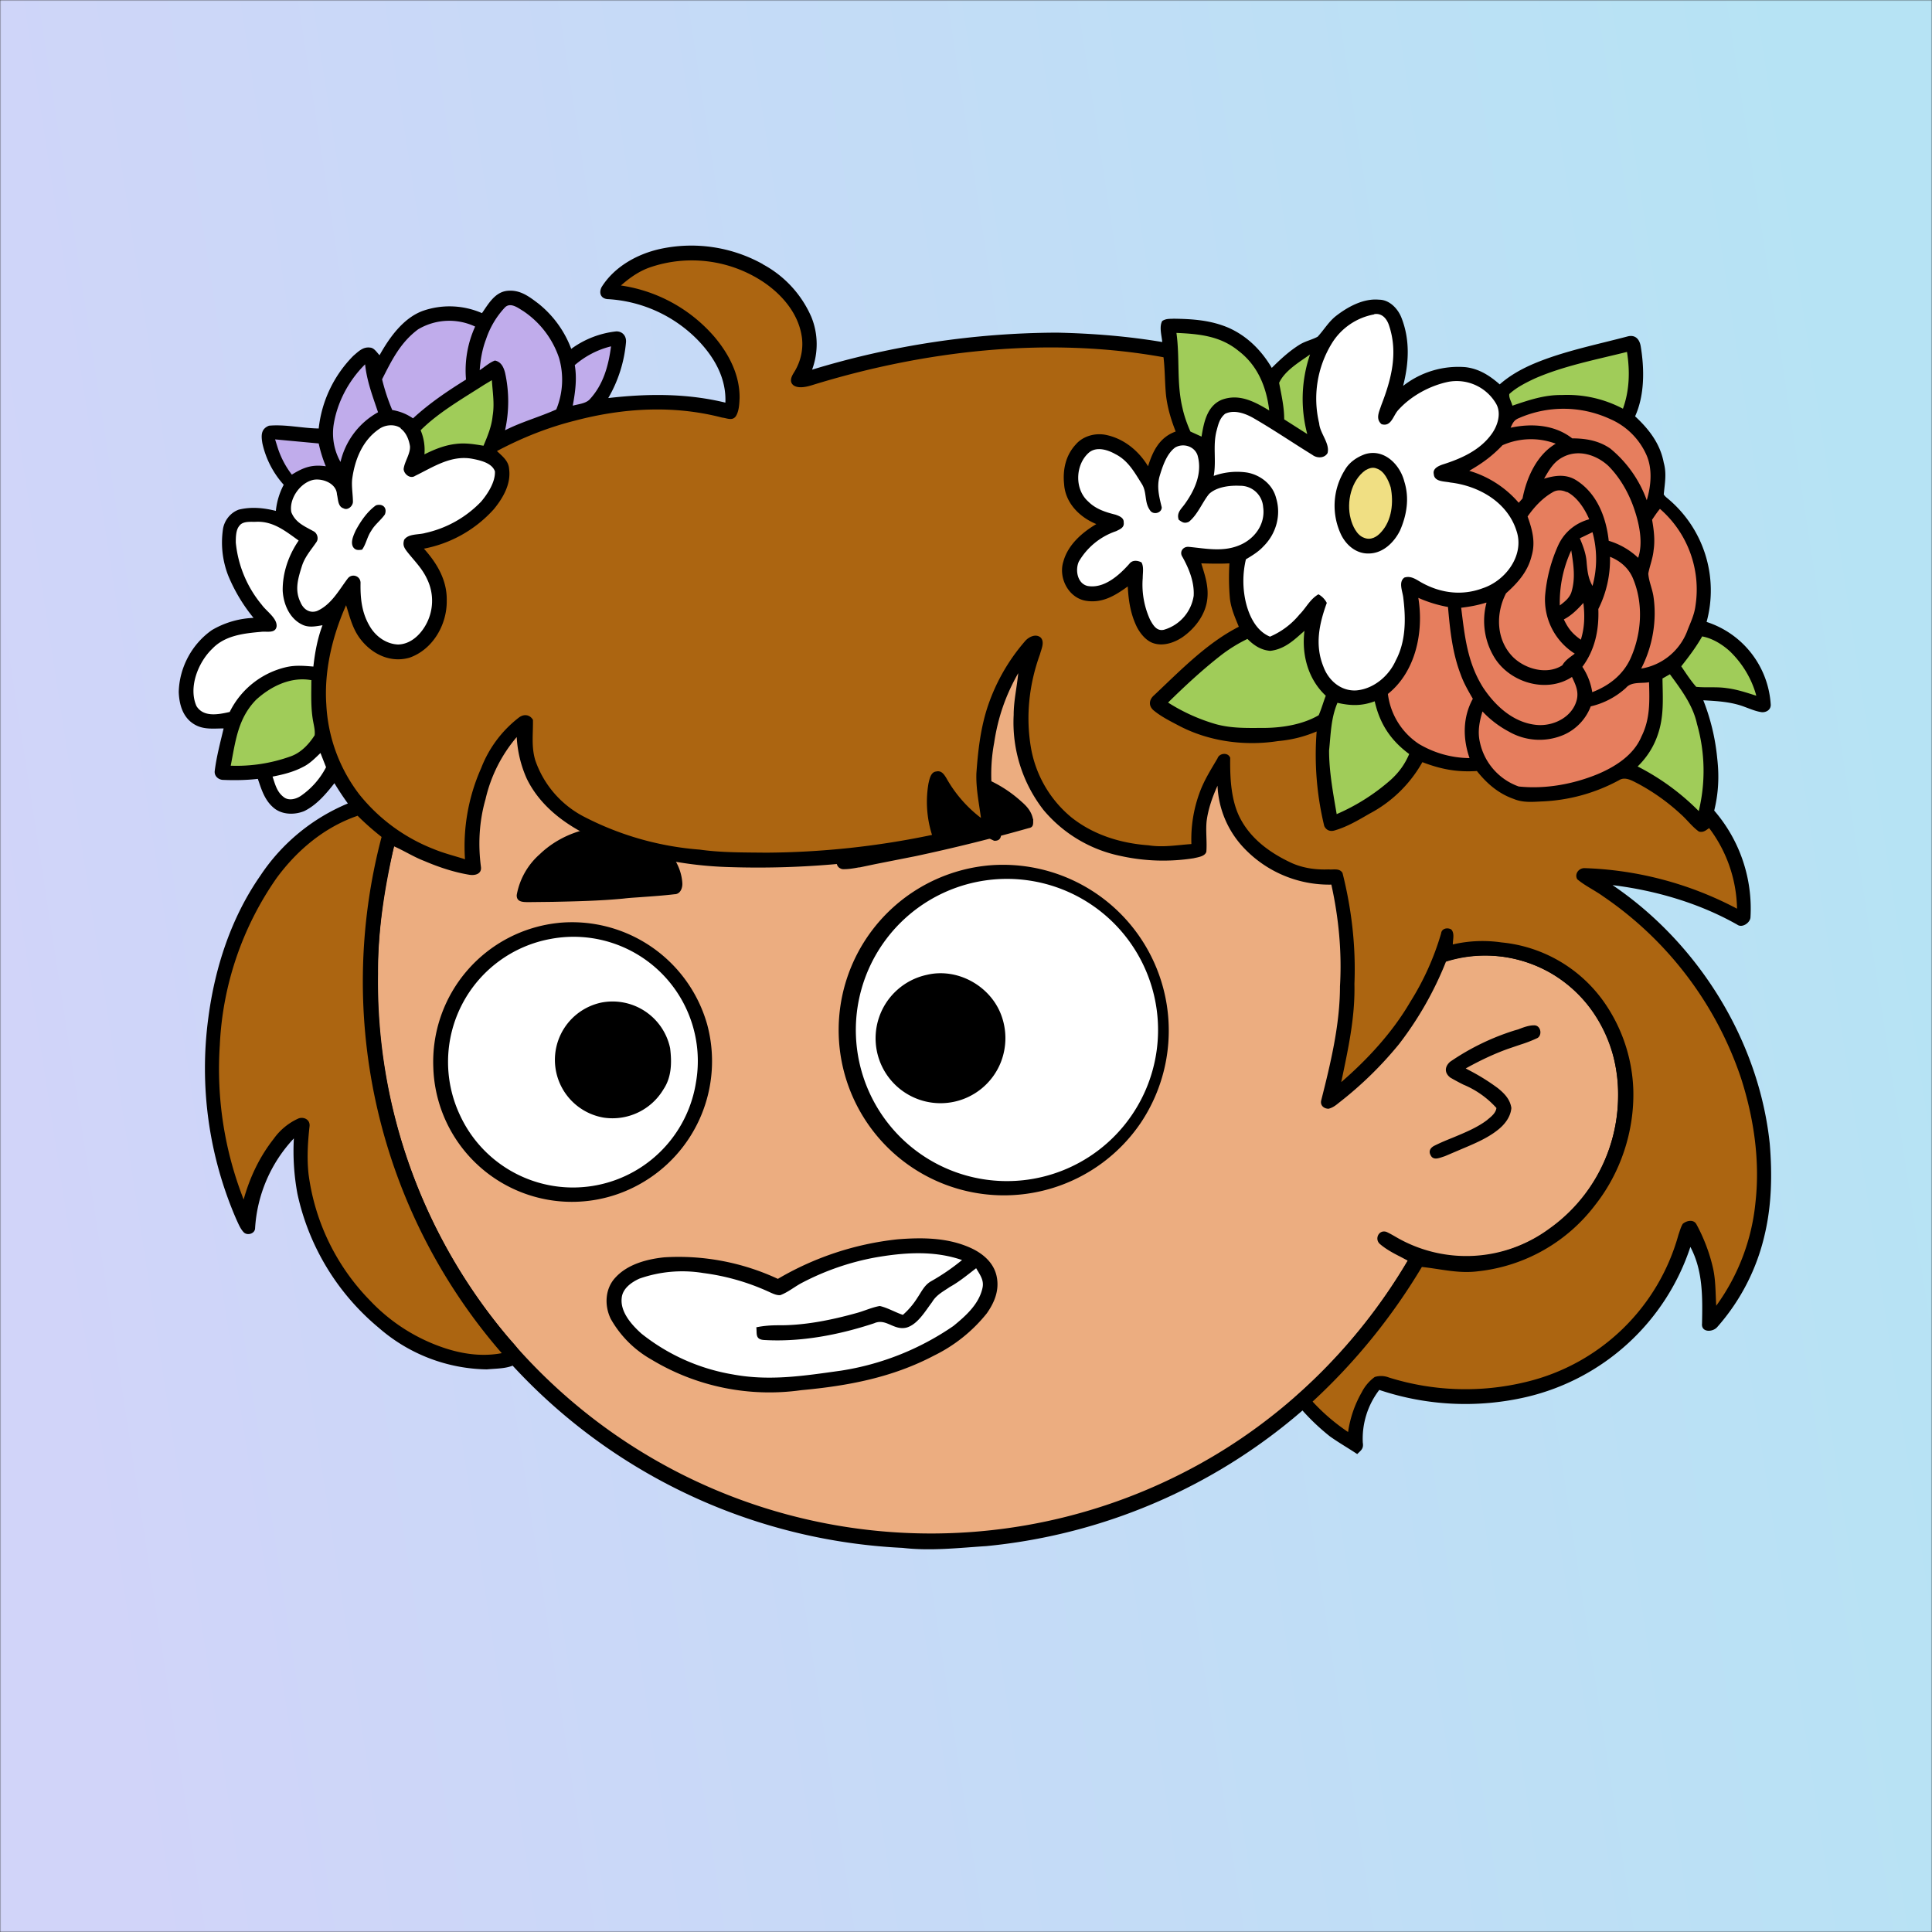
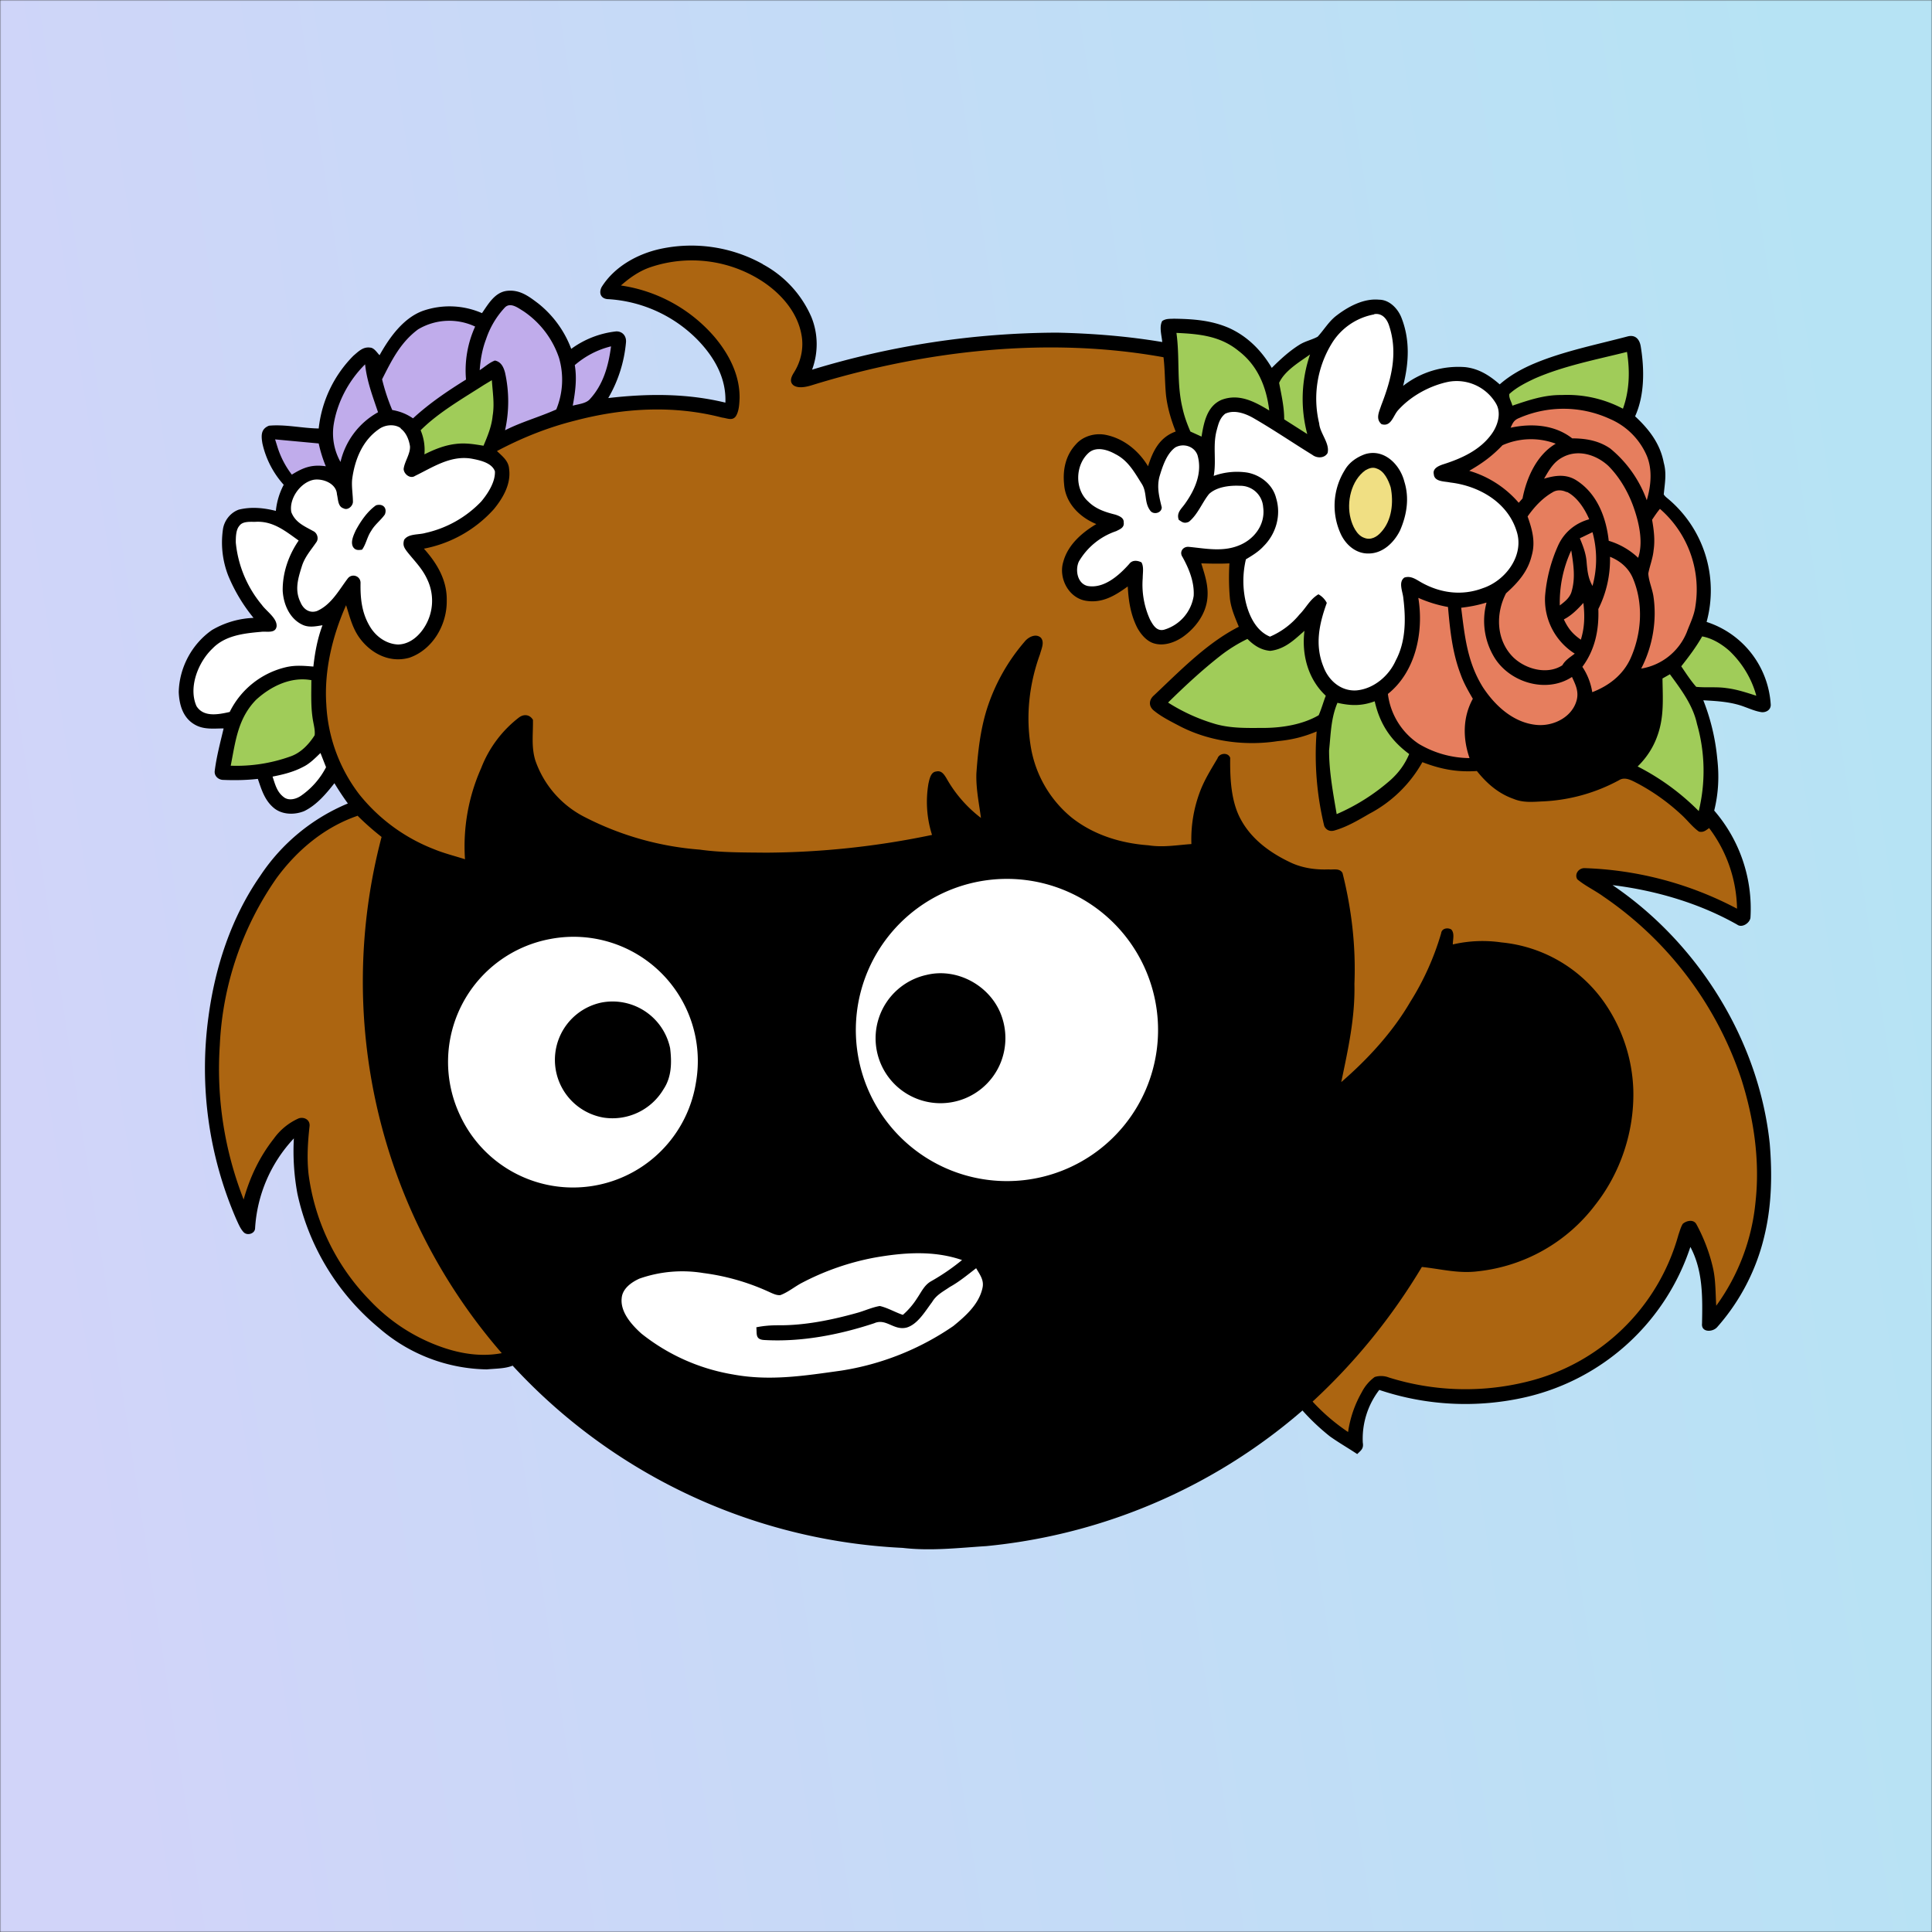
<svg xmlns="http://www.w3.org/2000/svg" viewBox="0 0 762 762" fill="none" shape-rendering="auto">
  <rect x="0" y="0" width="762" height="762" fill="#333333" stroke="none" />
  <mask id="viewboxMask">
    <rect width="762" height="762" rx="0" ry="0" x="0" y="0" fill="#fff" />
  </mask>
  <g mask="url(#viewboxMask)">
    <rect fill="url(#backgroundLinear)" width="762" height="762" x="0" y="0" />
    <defs>
      <linearGradient id="backgroundLinear" gradientTransform="rotate(351 0.5 0.5)">
        <stop stop-color="#d1d4f9" />
        <stop offset="1" stop-color="#b6e3f4" />
      </linearGradient>
    </defs>
    <path d="M396 164.8a224.8 224.8 0 0 1 104.8 42.4c6.2 4.9 12.5 9.4 18 15a225.4 225.4 0 0 1 71.8 149 58.5 58.5 0 0 1 50.9 42.2 71 71 0 0 1-27.6 76.5c-11 7.7-24.5 12-38 11.7-5 0-10-1.6-15-1.8-1.9 2.2-3.3 4.9-4.8 7.3A223.3 223.3 0 0 1 389 609.8c-11 .7-21.9 2-33 .7a223.7 223.7 0 0 1-178.8-342.3A223.4 223.4 0 0 1 352 163.5c14.6-1.4 29.4-.3 44 1.3Z" fill="#000" />
-     <path fill-rule="evenodd" clip-rule="evenodd" d="M498.8 213.2A216 216 0 0 0 363 169c-13-.2-26.2 1.6-39 4a218 218 0 0 0-113.6 365.5 218.5 218.5 0 0 0 260.4 40.2c35-18.8 64.2-47.3 84.4-81.5l-3-1.6c-2.8-1.4-5.7-3-8-5-2.2-2-.3-5.8 2.7-4.7 1.5.7 3 1.6 4.4 2.4a55 55 0 0 0 59.6-3.6 64.5 64.5 0 0 0 25-69.8 53.1 53.1 0 0 0-24-31 52.6 52.6 0 0 0-47-2.8c-1.6.8-3.4 1.5-5 1.3-2.5-.2-2.8-4.2-.6-5.2 8-4 16.5-5.6 25.4-6.4a217 217 0 0 0-72-146.4c-4.4-4-8.7-8.1-13.9-11.3Zm107.6 196.2c2-1.2 1.3-5.1-1.4-5-2 0-4.2.8-6.2 1.6l-1.4.4a95.1 95.1 0 0 0-25.5 12.4c-2.2 2-2.2 4.4.1 6.2a92 92 0 0 0 5.2 2.8 36 36 0 0 1 13 9.2c-.2 1.9-2 3.4-3.4 4.5l-.2.2c-3.9 3-8.8 5-13.6 7-2.5 1-4.9 2-7.1 3.1-1.7.8-2.6 2.2-1.6 3.9 1 2 3.2 1.1 5 .5l.6-.2 5.4-2.3c5.4-2.3 11-4.5 15.4-8 2.7-2.1 5.1-5.1 5.4-8.7-.5-3.4-2.7-5.7-5.3-7.8a83 83 0 0 0-11.6-7.2l-1.1-.6c5.4-3 10.8-5.6 16.6-7.7l5-1.7a52 52 0 0 0 6.7-2.6Z" fill="#ecad80" />
    <g transform="translate(-161 -83)">
      <path d="M551.3 424.3a65.4 65.4 0 0 1 59.6 101.6 65.2 65.2 0 1 1-59.6-101.6Z" fill="#000" />
      <path d="M549.3 430.3a59.6 59.6 0 1 1 15.2 118.2 59.6 59.6 0 0 1-15.2-118.2Z" fill="#fff" />
      <path d="M381.2 447a55.4 55.4 0 0 1 58.7 40 55.5 55.5 0 0 1-26.7 63.1 54.7 54.7 0 0 1-81.3-46.1 55.1 55.1 0 0 1 49.4-57Z" fill="#000" />
      <path d="M378.3 453.3a49 49 0 0 1 57.2 56.6 49.1 49.1 0 0 1-93.1 12.9 49.3 49.3 0 0 1 35.9-69.5Z" fill="#fff" />
      <path d="M526.5 467.5c12-2.9 24.9 4.2 29.3 15.6a26 26 0 0 1 0 18.7 25.6 25.6 0 1 1-29.3-34.3ZM398.3 478.4a23.2 23.2 0 0 1 27 18c.7 5.7.6 11.4-2.6 16.2a23.4 23.4 0 0 1-23.6 11.2 23.1 23.1 0 0 1-.8-45.4Z" fill="#000" />
    </g>
    <g transform="translate(-161 -83)">
      <path d="M568.4 406c-.6-3-2.4-5-4.6-6.9a50 50 0 0 0-45.6-11.5 37.8 37.8 0 0 0-23.6 17c-2.9 5-4.8 10.6-4 16.4l.2 1.2c.2 1.7.3 3 2.4 3.6 2.2.1 4.4-.3 6.6-.7h.3l6.2-1.3 15.7-3.1c15-3.2 30-6.9 44.8-11.1 1.8-.3 1.7-1.6 1.7-3v-.6ZM430.1 431c-.8-9.8-8.9-17.4-17.9-20.3-13.2-4-28.3-.4-38.3 9.2a28 28 0 0 0-9.1 16.1c-.1 2.7 2.3 2.8 4.4 2.8h.8l9-.1c9.4-.2 18.7-.4 28-1.3 2.4-.3 4.8-.4 7.3-.6 4.2-.3 8.5-.6 12.7-1.1 2.4 0 3.3-2.6 3.1-4.6Z" fill="#000" />
    </g>
    <g transform="translate(-161 -83)">
      <path d="M515 571.8c10-.8 20.3-.7 29.5 3.7 4.7 2.3 8.8 6 9.7 11.5.9 5.2-1.1 9.9-4 14a60.7 60.7 0 0 1-20.7 16.6c-16.5 8.7-34 12-52.5 13.7a90 90 0 0 1-59.1-12.1 42.2 42.2 0 0 1-16-16c-2.6-5.3-2.3-12 1.9-16.4 4.8-5.2 12.4-7.2 19.2-7.9a92.7 92.7 0 0 1 44.8 8.5 117.7 117.7 0 0 1 47.2-15.6Z" fill="#000" />
      <path d="M540.4 580a85 85 0 0 1-12.1 8.3c-2.7 1.5-3.8 4.1-5.5 6.6a30.2 30.2 0 0 1-5.7 6.7c-3-1-6-2.8-9.1-3.5-3 .5-6 1.9-8.9 2.7-10 2.8-20.7 5-31.1 4.9-3 0-5.8.2-8.7.8.3 2.5-.5 4.7 2.9 5 14.6.9 29.7-2 43.6-6.6 4.7-2.1 7.7 3 12.8 1.7 4.4-1.3 7.4-6.6 10-10 1.7-2.9 4.4-4.2 7-6 3.8-2.1 7-4.8 10.4-7.4 1.5 2.6 3.2 4.7 2.5 7.8-1.4 6.4-6.6 11-11.5 15a107 107 0 0 1-44.3 17.6c-14.4 2-28 4.2-42.6 1.5A78.8 78.8 0 0 1 414 609c-3.8-3.4-8.4-8.5-7.8-14 .3-3.8 3.9-6.3 7-7.7a51 51 0 0 1 25.2-2.2 89.4 89.4 0 0 1 25.4 7.2c1.6.7 3.4 1.7 5 1.5 3.2-1.2 5.8-3.5 8.8-5A102 102 0 0 1 506 579c11.4-2 23.3-2.9 34.5 1Z" fill="#fff" />
    </g>
    <g transform="translate(-161 -83)" />
    <g transform="translate(-161 -83)" />
    <g transform="translate(-161 -83)">
      <path d="M461.8 187.2A43.1 43.1 0 0 1 481 208c2.7 6.6 2.8 14 .3 20.8a335 335 0 0 1 96.6-14.6c14 .3 27.8 1.4 41.5 3.7-.2-2.5-1.3-6 0-8.3 1.5-1 3-.8 4.5-.9 7.6.1 14.7.6 21.7 3.6 7.4 3.3 13 9 17 15.8 3.4-3.4 7.1-6.8 11.2-9.3 2.2-1.3 4.7-1.8 6.9-3 2.4-2.6 4.2-5.7 7-8 4.7-3.7 11-7.2 17.2-6.6 4.1 0 7.4 3.5 8.8 7 3.5 8.8 3 18 .7 27a35.3 35.3 0 0 1 24.5-7.4c5.4.6 9.6 3.3 13.6 6.8 4.1-3.6 8.8-6.2 13.8-8.3 11.5-4.8 24.5-7.4 36.6-10.6 3-.8 4.7 1 5.2 3.8 1.5 9 1.6 19.3-2.2 27.7 5.5 5.1 9.9 10.8 11.3 18.3 1.2 4.3.4 8.2 0 12.5.3.5.8 1 1.3 1.4a47.2 47.2 0 0 1 15.6 48.9 36.6 36.6 0 0 1 25.3 32.7c0 2-1.8 3-3.5 2.9-2.3-.3-4.6-1.3-6.8-2.1-5.2-2-10.8-2.3-16.3-2.6a84 84 0 0 1 5.5 23c.8 7 .5 13.6-1.2 20.5a59.1 59.1 0 0 1 14.3 42.2c-.2 2.1-3.3 4.2-5.2 2.8-15-8.5-32.2-13.5-49.2-15.6 33.8 22.9 57.7 61.2 62 101.9 1 12 .8 24.2-2 36a82.9 82.9 0 0 1-18.7 36.4c-1.8 2.1-6.4 2.2-6-1.4.2-10.3.4-20.8-4.6-30.2A89.6 89.6 0 0 1 763 634a106.6 106.6 0 0 1-58-2.8 31.6 31.6 0 0 0-6.5 20.8c.4 2.4-.7 3-2.2 4.5-3.6-2.4-7.3-4.5-10.8-7a87.5 87.5 0 0 1-12.2-11.8c-1-1-1.2-2.3-1.6-3.6a219 219 0 0 0 46-56.3c1.6-3.1 4.7-1.3 7.3-.8 18.4 5 37.8-.7 52-13a65 65 0 0 0 22.2-49c.2-11-3-22.1-9-31.4a51.5 51.5 0 0 0-58.9-21.3 134.8 134.8 0 0 1-18.5 32.5A146.3 146.3 0 0 1 689 518c-1.2 1-2.4 1.9-4 2.3-1.8 0-3.4-1.3-2.9-3.3 3.7-14.6 7.4-29.9 7.4-45 .8-13.4-.5-27-3.4-40.1a46.3 46.3 0 0 1-35-15 38 38 0 0 1-9.9-24c-2 4.4-3.7 9.2-4.3 14-.4 4 .2 8-.1 12-.5 1.9-3.4 2.2-5 2.6a77.7 77.7 0 0 1-28.8-.9 53.7 53.7 0 0 1-30.4-18.1 56.2 56.2 0 0 1-11.8-37.5c0-5.6 1.3-11 1.8-16.5-5 8.8-8 17.5-9.5 27.5a67.7 67.7 0 0 0 2 32.8c1 2.4 1.5 6-2 5.8a49 49 0 0 1-21.2-18 33 33 0 0 0 1.7 12.8c.4 2 1.9 4.8.4 6.5-1.3 1.8-3.8 2-5.8 2.5A347 347 0 0 1 449 425a149.5 149.5 0 0 1-55-12c-10.4-5-20-12.2-25.2-22.8a46 46 0 0 1-4-16.5 57.6 57.6 0 0 0-12.3 24.5c-2.5 8.7-3 17.8-1.8 26.8.3 2.8-2.5 3.4-4.7 3-6-1-12-3-17.6-5.4-4.2-1.6-7.9-4-12-5.8-3.7 16.6-6.4 33-6.3 50.2A217.5 217.5 0 0 0 361 610c2.5 3 5.2 5.2 6 9.2-4 3.8-8.7 3.4-14 3.9a66.3 66.3 0 0 1-42.6-16.4 94.7 94.7 0 0 1-32.1-52.9 92.3 92.3 0 0 1-1.4-21.8 56.7 56.7 0 0 0-15.3 35.6c-.2 2-3 2.8-4.4 1.5-1.4-1.4-2.2-3.5-3-5.2a149.5 149.5 0 0 1-11-79.7c2.6-19.7 9-39.3 20.4-55.7a76.8 76.8 0 0 1 34.6-28.6 112 112 0 0 1-5.3-8c-3.3 4.2-7 8.6-11.9 11-3.9 1.6-9 1.5-12.3-1.5-3.4-3-4.6-7.1-6-11.2-4.5.5-9 .6-13.6.4-2 0-3.7-1.6-3.4-3.6.7-5.6 2.2-11.2 3.5-16.7-4 0-8 .6-11.7-1.7-4.4-2.7-5.8-7.7-6-12.6.2-9.7 5.2-19 13.1-24.5a35 35 0 0 1 16.4-4.8 66 66 0 0 1-10-16.7 36 36 0 0 1-2.1-18c.4-3.5 2.9-6.8 6.3-8 4.9-1.2 9.8-.7 14.6.5a28 28 0 0 1 3.1-10.3 36 36 0 0 1-8.4-16.3c-.5-3-.7-5.7 2.6-7 6.4-.6 13 1 19.6 1.1a48 48 0 0 1 13.7-28.7c2-1.7 3.8-3.6 6.6-3.2 1.6.1 2.7 2 3.7 3 3.9-7 9.4-14.7 17.1-17.5a32 32 0 0 1 23.3.9c2.5-3.6 5.1-8.3 10-8.8 5-.5 8.5 2.2 12.2 5a41.4 41.4 0 0 1 13 17.9 36.7 36.7 0 0 1 17.8-6.9c2.5 0 4 1.9 3.8 4.3a53 53 0 0 1-7 22c15.5-1.8 31-1.9 46.2 1.8.4-9.7-4.4-18-11-24.8a54 54 0 0 0-35-16c-3 0-4.1-2.3-2.8-4.8 5-8 14-13 23-15a58 58 0 0 1 40.6 6Z" fill="#000" />
      <path d="M367.4 205.7a36 36 0 0 1 14.1 18.5 30.9 30.9 0 0 1-1.1 20.3c-6.7 3-13.7 4.9-20.2 8.2a52.6 52.6 0 0 0 0-22.7c-.6-2.3-1.6-4.3-4-4.8-2.2.8-4.1 2.6-6 3.8.3-4.2 1-8.3 2.5-12.2a34 34 0 0 1 7.5-12.6c2.2-2.1 5.2.3 7.2 1.5ZM348.4 211.8a41.7 41.7 0 0 0-3.6 20.9c-7.4 4.6-14.5 9.4-20.9 15.3-2.7-1.8-5-2.7-8.2-3.3-1.7-4-3-8-4-12.1 3.8-7.5 7.2-14.5 14.2-19.7a24 24 0 0 1 22.5-1.1ZM402 219.6c-1 7.6-3 15.1-8.5 21-1.6 1.6-4.5 1.8-6.6 2.4 1-5.4 1.7-10.6.8-16 4.2-3.6 9-6.1 14.3-7.4ZM305 226.7c.7 6.7 3 12.6 5.1 18.9a30.3 30.3 0 0 0-14.8 19.6 23 23 0 0 1-2.7-14.7c1.4-8.9 6-17.5 12.4-23.8ZM269.5 256.3l17.2 1.6a52 52 0 0 0 2.8 9c-5.5-.8-8.9.5-13.4 3.3a35 35 0 0 1-5.6-10.7l-1-3.2Z" fill="#C0ACEB" />
      <g fill="#E67E5E">
        <path d="M795.9 248.2a27.7 27.7 0 0 1 14.5 14.3c2.4 5.5 1.8 12.1.1 17.8a47 47 0 0 0-14.4-20.4c-4.5-3.1-9.6-4-15-4-6.9-5.4-16-6-24.3-4.2.8-1.8 1.3-3 3.3-3.8a43.8 43.8 0 0 1 35.8.3Z" />
        <path d="M774.6 258c-7.5 4.4-11.5 13.4-13.1 21.6l-1.5 1.7a41 41 0 0 0-19.5-12.6l.3-.2c5-2.9 8.8-5.7 12.8-9.9a27.8 27.8 0 0 1 21-.6ZM795.3 266.7c4.8 4.8 8.3 11.1 10.4 17.5 1.9 5.7 3.4 13 1.4 18.8a29 29 0 0 0-11.6-6.7c-1-9.2-4.6-18.8-13-24-4-2.4-8.2-1.8-12.5-.5 2-3.4 3.7-6.6 7.4-8.5 6-3.2 13.1-1 17.9 3.4Z" />
        <path d="M779 277c4 2 7 6.6 8.8 10.8-5.4 1.5-9.7 5-12.1 10a60.5 60.5 0 0 0-5.3 20.2 25.2 25.2 0 0 0 11.7 22.8c-1.8 1.4-3.7 2.5-4.9 4.6-6 3.9-14.6 1.5-19.4-3.2-6.7-6.7-7-17.1-2.8-25.2 4.7-4.2 8.6-8.6 10.1-14.8 1.6-5.5.2-10.4-1.6-15.5 2.6-3.7 5.8-7.2 9.8-9.5 1.7-1.1 3.8-1 5.6-.1ZM815.7 283.7a42.1 42.1 0 0 1 14 38.3c-.5 3.8-2.1 6.8-3.4 10.3a23.5 23.5 0 0 1-18 14.4c4.5-8.7 6.3-19 4.8-28.7-.5-3-1.8-5.8-2-8.8.6-3.1 1.8-6 2.1-9.2.6-4 .1-8-.6-12 1-1.5 2-3 3.1-4.3Z" />
        <path d="M789.1 292.9a40.1 40.1 0 0 1 0 21.2c-1.7-3-2-5.8-2.3-9.1-.2-3.5-1.4-6.6-2.7-9.7l5-2.4ZM780.7 300c.9 5.7 1.8 11.2 0 16.8-.9 2.3-2.7 3.6-4.5 5a48.8 48.8 0 0 1 4.5-21.7ZM796 302.6c4 1.6 7.3 4.4 9 8.4 4.3 10.1 3.5 22-1 31.9-3 6.4-8.5 10.6-15 13.1a25 25 0 0 0-3.9-10c5-6.7 6.6-14.6 6.3-22.8a43.6 43.6 0 0 0 4.6-20.6ZM720.4 318.8a51 51 0 0 0 11.7 3.6c.8 9 1.7 18 5 26.6 1.2 3.4 3 6.5 4.8 9.6-4 7.3-4 15.6-1.3 23.4a39.7 39.7 0 0 1-20-5.6 27.7 27.7 0 0 1-12.2-19.7c11-8.8 14.2-24.5 12-37.9ZM747 320.7h.3a27.7 27.7 0 0 0 2.8 21.1c5.9 10.3 20.7 14.9 30.9 8.2 1.4 3 2.7 5.6 1.9 9-1.7 6.8-9.2 10.6-16 9.9-9-.9-16.2-7.5-21-14.8-6.2-9.9-7.2-20.2-8.6-31.4 3.4-.4 6.6-1 9.8-2ZM785.5 320.8c.6 5 .5 9.7-1 14.5-3.3-2.3-5-4.4-6.7-8 3.1-1.6 5.4-4 7.7-6.5Z" />
-         <path d="M811.4 352c.2 7.6.5 14.5-3 21.5-3 7.2-10.1 11.8-17.2 14.8-9.7 4-20.7 6-31.2 4.9a23.8 23.8 0 0 1-15.3-17.4c-1-4.2-.2-8.2 1-12.2a40 40 0 0 0 10.5 8 24.2 24.2 0 0 0 21.6 1.2 20 20 0 0 0 10.6-11.2 31 31 0 0 0 13.9-7.3c2.1-2.5 6-1.7 9-2.2Z" />
      </g>
      <g fill="#fff">
        <path d="M703 206.9c3-.5 4.9 1.7 5.8 4.3 3.7 10.9 1 21.3-3 31.6-.8 2.5-2.4 5.4.1 7.5 3.9 1.2 4.6-3.6 6.7-5.7 5-5.5 12.4-9.5 19.6-11a18 18 0 0 1 18.8 8.5c2.3 3.8.7 8.8-1.7 12.1-4.6 6.4-12 9.7-19.3 12-1.7.6-4 1.6-3.5 3.8.2 3.1 4.3 2.8 6.5 3.3 11.2 1.3 22.5 7.7 26.1 19 3.3 9.6-4.2 19.7-13.3 22.7-8 3-16.3 2-23.7-2-2.3-1.2-4.4-3.1-7.2-2.2-2.5 1.8-.6 5.6-.4 8.2 1 8.2 1 17-3 24.5-2.7 6.1-8.7 11.2-15.5 11.8-6.1.4-11-3.9-13-9.3-3.5-8.6-1.7-16.9 1.3-25.2a8 8 0 0 0-3.3-3.4c-3.4 2-4.8 5.3-7.5 8a30.6 30.6 0 0 1-11.6 8.7c-5.4-2.2-8.2-8.1-9.5-13.4a37 37 0 0 1 0-17.1c2.5-1.5 5-3 7-5.2 4.9-4.9 7-12.2 4.9-19-1.3-5.2-6-9-11.3-10a27 27 0 0 0-13.3 1.3c1.1-6-.4-11.8 1.1-17.7.7-2.6 1.2-5 3.4-6.8 3.5-1.7 7.8-.2 11 1.6 8 4.6 15.6 9.8 23.4 14.6 1.8 1.4 4.8 1.4 6-.7 1-3.8-3-7.8-3.3-11.7a41.7 41.7 0 0 1 5-31.6A24.8 24.8 0 0 1 703 207ZM319 252c2.2 1.6 3.3 4.4 3.7 7 .2 3-2.2 6.1-2.5 9 .1 2 2.6 4 4.5 2.7 7-3.4 14-8.2 22.3-6.8 3.2.6 8 1.6 9.2 5 .2 4.2-2.8 8.8-5.4 11.9a43.4 43.4 0 0 1-22 12.4c-2.7.8-6.7.2-8.4 2.7-.6 2-.1 3 1.1 4.6 2.9 3.7 6 6.6 8 11a19.5 19.5 0 0 1-.7 18.2c-2.3 4-6.1 7.4-10.8 7.5-4.7-.2-8.8-3.2-11.1-7.1-3.2-5.3-3.8-11-3.7-17.1.1-2.8-3.3-4-5-1.9-3.5 4.6-6.5 10.4-12.2 12.9-3 1-5.4-.8-6.5-3.5-2.4-4.9-.9-9.5.6-14.3 1.2-3.7 3.6-6.3 5.7-9.4 1-1.4.3-3.6-1.2-4.3-3.6-2-7.1-3.4-8.7-7.5-1-5.4 3.7-11.9 9-12.8 3.7-.5 8.8 1.6 9 5.8.5 1.9.3 4.8 2.6 5.5 1.6.9 3.6-.8 3.7-2.5 0-3-.6-6-.3-9 1-7.6 4-15.2 10.5-19.7 2.4-1.8 6.2-2.2 8.7-.4Z" />
        <path d="M624.5 259.5c3.1-1.8 7.5-.6 8.8 3 2 6.8-.9 13.5-4.8 19-1.4 2.1-3.6 3.6-2.6 6.5 1.4 1 2.2 1.6 4 .8 3.5-2.8 5.4-7.9 8-11 3-2.8 8.2-3.4 12.1-3.2a9 9 0 0 1 9.2 8.4c1 7-3.7 13-10 15.3-6.3 2.4-12.9 1-19.2.4-2.4-.3-4 2-2.6 4 2.6 4.7 4.7 9.9 4.4 15.3a16.5 16.5 0 0 1-11.8 13.4c-2.8.6-4.2-1.8-5.4-4a33.2 33.2 0 0 1-2.9-16.4c0-2 .5-4.5-.5-6.2-1.6-.8-3.6-1-4.8.6-4 4.5-10 9.9-16.5 8.7-4-1-4.9-6.3-3.4-9.6a27 27 0 0 1 14.7-12c1.6-.8 3.3-1.4 3-3.5.1-1.8-1.8-2.5-3.2-3-4-1-7.8-2.2-10.8-5.2-5.5-4.9-5.1-14.6.3-19.3 3-2.5 7.4-1.1 10.4.6 5 2.5 7.5 7.1 10.4 11.7 2.2 3.4.9 7.2 3.3 10.5 1.2 1.9 4.6 1.1 4.6-1.2-1-4.1-2-7.9-.9-12.1 1.2-4 2.8-9 6.2-11.5ZM262 288.8c6.8-.3 11.6 3.7 16.8 7.4-4 5.8-6.4 12.8-6.3 19.8.3 5.4 2.8 11.2 8 13.5 2.5 1.1 5.2.5 7.7.1-2 5.3-3 10.8-3.6 16.3-3.7-.3-7-.6-10.6.2a33.2 33.2 0 0 0-22.4 17.7c-4.4 1-10.3 2.2-13.1-2.3-3.3-7.4.7-17.4 6.3-22.7 5-5.2 12.4-6 19.2-6.6 2.1-.3 5.7.8 6.1-2.2.2-3.2-4-5.9-5.8-8.4A45.2 45.2 0 0 1 254 297c0-2 0-5 1.4-6.6 1.4-2 4.6-1.5 6.7-1.6ZM287.4 380l2.2 5.6a31 31 0 0 1-9.8 11.2c-2 1.4-5 2.2-7 .5-2.6-2-3.3-5-4.3-8 4.1-.8 8.2-1.8 12-3.8 2.7-1.3 4.8-3.5 7-5.6Z" />
      </g>
      <path d="M625 214.3c9 .4 17.3 1.2 24.5 7.1 7.6 5.8 11 14.3 12.1 23.5-5.8-3.5-11.9-6.8-18.8-4.2-5.8 2.5-7 9-7.9 14.5l-4.4-2c-1.3-3-2.4-6-3.1-9.2-2.4-9.9-1-19.6-2.4-29.7ZM802.7 221.8c1.2 7.6 1 15.2-1.6 22.4a47 47 0 0 0-24.1-5.4c-6.9-.1-13 2-19.5 4.2-.3-1.4-1.5-3.2-1.2-4.6 2.8-2.6 6.6-4.5 10-6.1 11.4-5 24.4-7.5 36.4-10.5ZM677.7 222.8a54 54 0 0 0-1.1 31.4l-9.1-5.8c0-5-1.1-9.6-2-14.4 2.2-4.8 8-8.2 12.2-11.2ZM355 233c.3 4.8 1.1 9.2.3 14-.4 4.2-2 8-3.6 11.8-3.7-.6-7.1-1.2-11-.7-4.3.5-8.3 2.1-12.3 4.1a20 20 0 0 0-1.5-9.5c7-7 16.6-12.5 25-17.9l3-1.8ZM675.5 331.8c-1.2 9.3 1.4 19.1 8.4 25.6-1 2.6-1.7 5.2-2.8 7.7-6.2 3.6-14 4.9-21.1 5-6.6 0-13 .3-19.5-1.5a73 73 0 0 1-18.8-8.5c6.6-6.5 13.5-12.9 20.8-18.6A59 59 0 0 1 653 335c2.5 2.5 5.3 4.4 9 4.7 4.4-.5 7.7-2.8 11-5.7l2.5-2.2ZM832.3 334c4 .7 7.9 3.1 10.9 5.8 5 4.8 8.7 10.9 10.5 17.6-3.8-1.2-7.6-2.5-11.7-3-4-.6-8-.1-12-.5-2.2-2.5-4-5.3-5.9-8.1 3-3.8 5.8-7.5 8.2-11.7ZM819.6 348.9c4.4 6 9.1 12.2 10.7 19.6a67.3 67.3 0 0 1 .7 34.4 93.9 93.9 0 0 0-24.1-17.6c3.6-3.5 6.3-7.7 7.9-12.4 2.6-7.4 2-14.6 1.9-22.3l3-1.7ZM283.8 351.2c0 5.6-.3 11.3.8 16.8.3 1.6.7 3.3.5 5-2.3 3.6-5.5 7-9.7 8.4A62.8 62.8 0 0 1 252 385c1.9-9.7 2.8-18.6 10-26 5.8-5.3 13.8-9.3 22-7.7ZM688.5 360.2c5.3 1.2 9.5 1.3 14.7-.6 2 8.9 6.3 15.4 13.6 20.8-1.7 4-4 7.2-7.3 10.2a80.6 80.6 0 0 1-21.3 13.5c-1.4-8.2-3-16.8-3-25.1.7-6.6.7-12.6 3.3-18.8Z" fill="#A0CC59" />
      <path d="M309.3 282.3c2.7-.8 4.5 1 3.5 3.6-1.6 2.3-4 4-5.4 6.5-1.6 2.3-2 5.2-3.6 7.4-1.5.2-2.6.3-3.5-1-1.2-2 .2-4.8 1-6.6 2-3.7 4.6-7.5 8-9.9ZM699.2 262.2c7.6-2.5 14 4 15.7 10.8 2 6.4 1 13-1.7 19.2-2.3 4.7-6.7 9-12.2 9.1-4.9.2-8.9-3.1-11-7.3a26.6 26.6 0 0 1 1.4-25.6c1.7-3 4.6-5 7.8-6.2Z" fill="#000" />
      <path d="M699.5 268.5c1.4-.8 2.9-1.4 4.5-.7 3 1 4.6 4.6 5.5 7.4 1.2 5.9.5 13-3.7 17.6-1.7 2-4.2 3.4-6.8 2.3-2.9-1-4.6-4.8-5.3-7.6-1.7-6.4.2-15 5.8-19Z" fill="#F0DF83" />
      <path d="M461.9 194.1c7.2 4.8 13.6 12 15.2 20.9 1 5.2-.2 10.6-3 15-1 1.6-1.9 3.6-.1 5 1.9 1.3 5 .6 7 0 44.2-13.7 93-19.4 138.9-11.1.6 5 .5 10.1 1 15.1.6 5 2 9.6 3.8 14.2-6.4 2.3-9 7.7-10.9 13.7-3.6-6-9.4-10.8-16.3-12.3-4.3-1-9.3.3-12.2 3.7-4 4.3-5.2 10-4.6 15.7.5 7.4 6.1 13 12.7 15.7-5.7 3.4-11.2 8.2-13 14.8-2 6.3 1.9 14.1 8.6 15.4 6.6 1.2 11.7-1.9 16.8-5.6.3 5.6 1.1 11 3.7 16.2 1.3 2.4 3.3 4.9 5.9 6 4 1.6 8.6.1 12-2.2 5-3.5 9.2-9 9.8-15.3.5-5-1-9.2-2.4-13.8 3.7.1 7.4.2 11.1 0a93 93 0 0 0 .2 14c.5 4 2 7.3 3.5 11-12.6 6.4-23.2 17.4-33.4 27-2 1.7-2.3 4.1-.3 5.9 3.1 2.6 7 4.5 10.6 6.4 11.7 6 25.6 7.8 38.5 5.8 5.5-.5 10.3-1.7 15.3-3.8a119 119 0 0 0 3 37.3c.8 1.7 2.4 2.3 4.2 1.7 4.8-1.4 9.2-4 13.5-6.5a51.4 51.4 0 0 0 21-20.4c7.3 2.8 13.6 4 21.5 3.5 3.9 4.9 8.5 8.9 14.5 11 3.6 1.5 7.2 1.2 11 1a69.6 69.6 0 0 0 30.6-8.4c2.4-1.5 5.1.2 7.3 1.3a81.6 81.6 0 0 1 17 12.1c2.5 2.2 4.5 5 7.2 6.9 1.8.4 2.7-.5 4-1.4a54.3 54.3 0 0 1 11 31.8 138 138 0 0 0-60.2-16c-2.3 0-4 2.4-2.8 4.4 3.1 2.6 7 4.4 10.3 6.8a141 141 0 0 1 54.3 71.7c5 15.6 7.5 32.3 5.7 48.7a83 83 0 0 1-15.5 41c-.3-4.8-.2-9.9-1.2-14.5-1.3-6-3.7-12.3-6.6-17.6-1.1-2.1-3.9-1.5-5.4-.2-.8 1.3-1.2 2.9-1.7 4.3a82.2 82.2 0 0 1-59.9 58 101 101 0 0 1-54.3-1.7 8.5 8.5 0 0 0-5.6-.2 17 17 0 0 0-5.1 6 44 44 0 0 0-5.4 15.7 78 78 0 0 1-14-12 239.2 239.2 0 0 0 43.1-53.1c7.6.8 14.4 2.7 22.2 1.7a67 67 0 0 0 46.2-26.2c10-12.7 15.4-29 15-45.2a64 64 0 0 0-11.5-34.7 56 56 0 0 0-40.5-23.6 51.7 51.7 0 0 0-19.2.8c0-1.9.8-4.4-.6-5.9-1.5-.9-3.8-.4-4 1.5a107 107 0 0 1-12.2 27.1c-7 12-16.8 22.6-27.2 31.6 2.7-13 5.5-25.4 5.2-38.8.6-14.7-1.1-29.4-4.7-43.7-1.2-2-3.5-1.2-5.5-1.4-5 .2-10-.5-14.5-2.5-8-3.7-15.6-9-20-17-4-7.1-4.4-16.5-4.3-24.5-.8-2.3-4.3-1.9-5 .2-2.7 4.6-5.4 8.8-7.2 13.9a53.2 53.2 0 0 0-3.1 19.9c-5.7.4-11.1 1.4-16.9.5-11-.8-21.7-4.1-30.4-11a45.7 45.7 0 0 1-16-27.6c-2.1-12.4-.7-25 3.6-36.8.5-2 1.9-4.7.3-6.5-2-1.8-5-.2-6.4 1.6a76 76 0 0 0-15 27c-2.5 8.2-3.4 16.5-4 24.9-.2 6 1 11.6 1.8 17.6a51.3 51.3 0 0 1-13.7-15.8c-1-1.6-2-3-4-2.5-2.1.2-2.6 3-3 4.7a43 43 0 0 0 1.4 20.3 327 327 0 0 1-65.6 7c-8.6-.1-17.6 0-26-1.2a118.9 118.9 0 0 1-45.3-12.8 39.5 39.5 0 0 1-19.6-22.5c-1.6-5.4-.8-10.4-.9-15.9-1.2-2-3.4-2.4-5.4-1a46.1 46.1 0 0 0-15 20 75.8 75.8 0 0 0-6.4 36c-4-1.3-8.2-2.3-12.3-4a70.3 70.3 0 0 1-29.4-21.6 63.4 63.4 0 0 1-13-35.5c-.9-13.2 2.4-27 7.8-39.1 1.6 5 2.6 9.6 6 13.8 4.6 5.7 11.7 9 19 6.9 9.2-3.2 14.8-13 14.7-22.4.2-8.1-3.8-14.8-9-20.6a49.6 49.6 0 0 0 27.6-15.6c3.6-4.4 6.8-9.9 6-15.8-.2-3.2-2.6-5-4.8-7.1 9.8-5.2 20-9.3 30.8-12 19-5 38.8-6.2 58-1.2 1.9.2 4 1.4 5.4-.5 1.3-2 1.4-5 1.5-7.2.1-9-4.1-17.2-9.8-24a60.2 60.2 0 0 0-37-20.4c3.4-3 7.2-5.7 11.6-7.2a51 51 0 0 1 44.4 5.7ZM302 404.7c3 3 6.2 5.8 9.5 8.4a223.5 223.5 0 0 0 47.4 203.6c-7.9 1.5-15.9.3-23.4-2.3A71.3 71.3 0 0 1 307 596a87.4 87.4 0 0 1-24.3-49.9c-.7-6.4-.3-12.7.4-19 .2-2.5-2.2-3.7-4.3-3a24 24 0 0 0-9.8 8c-5.6 7.1-9.5 15.3-11.9 24a141 141 0 0 1-9.4-61 125 125 0 0 1 22.4-65.8c8.1-11 18.8-20 31.8-24.5Z" fill="#ac6511" />
    </g>
    <g transform="translate(-161 -83)" />
  </g>
</svg>